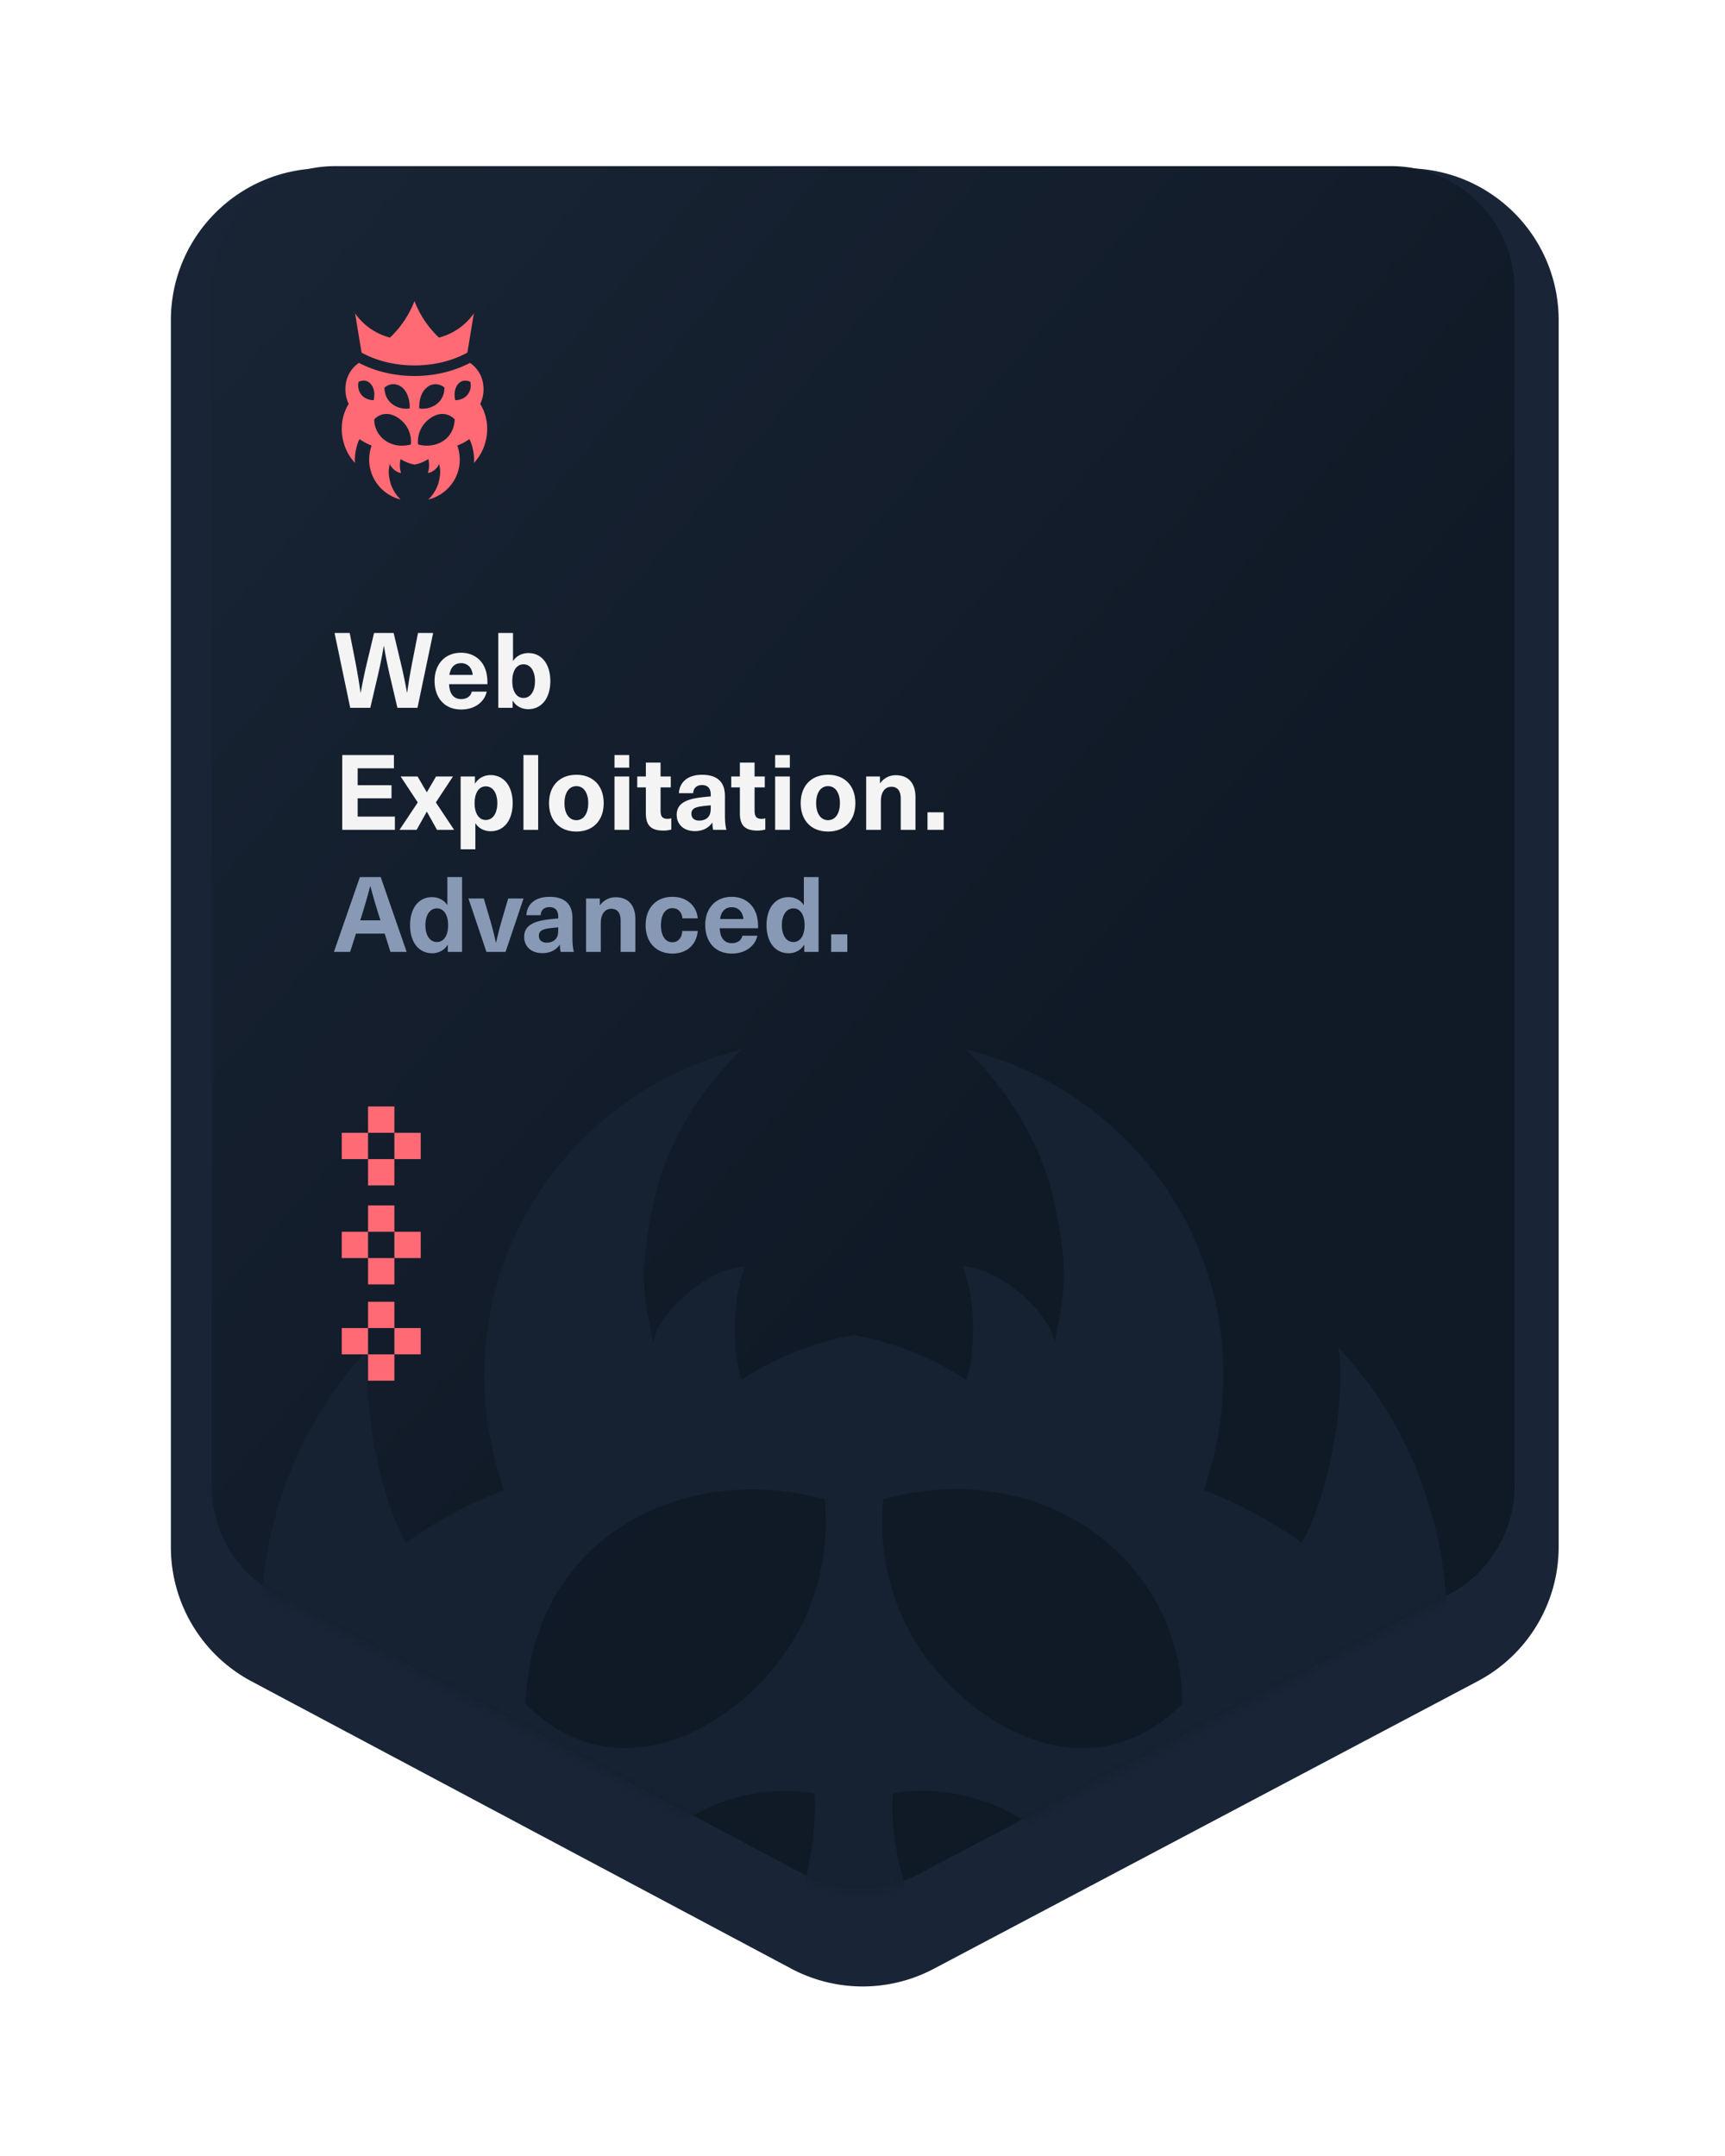
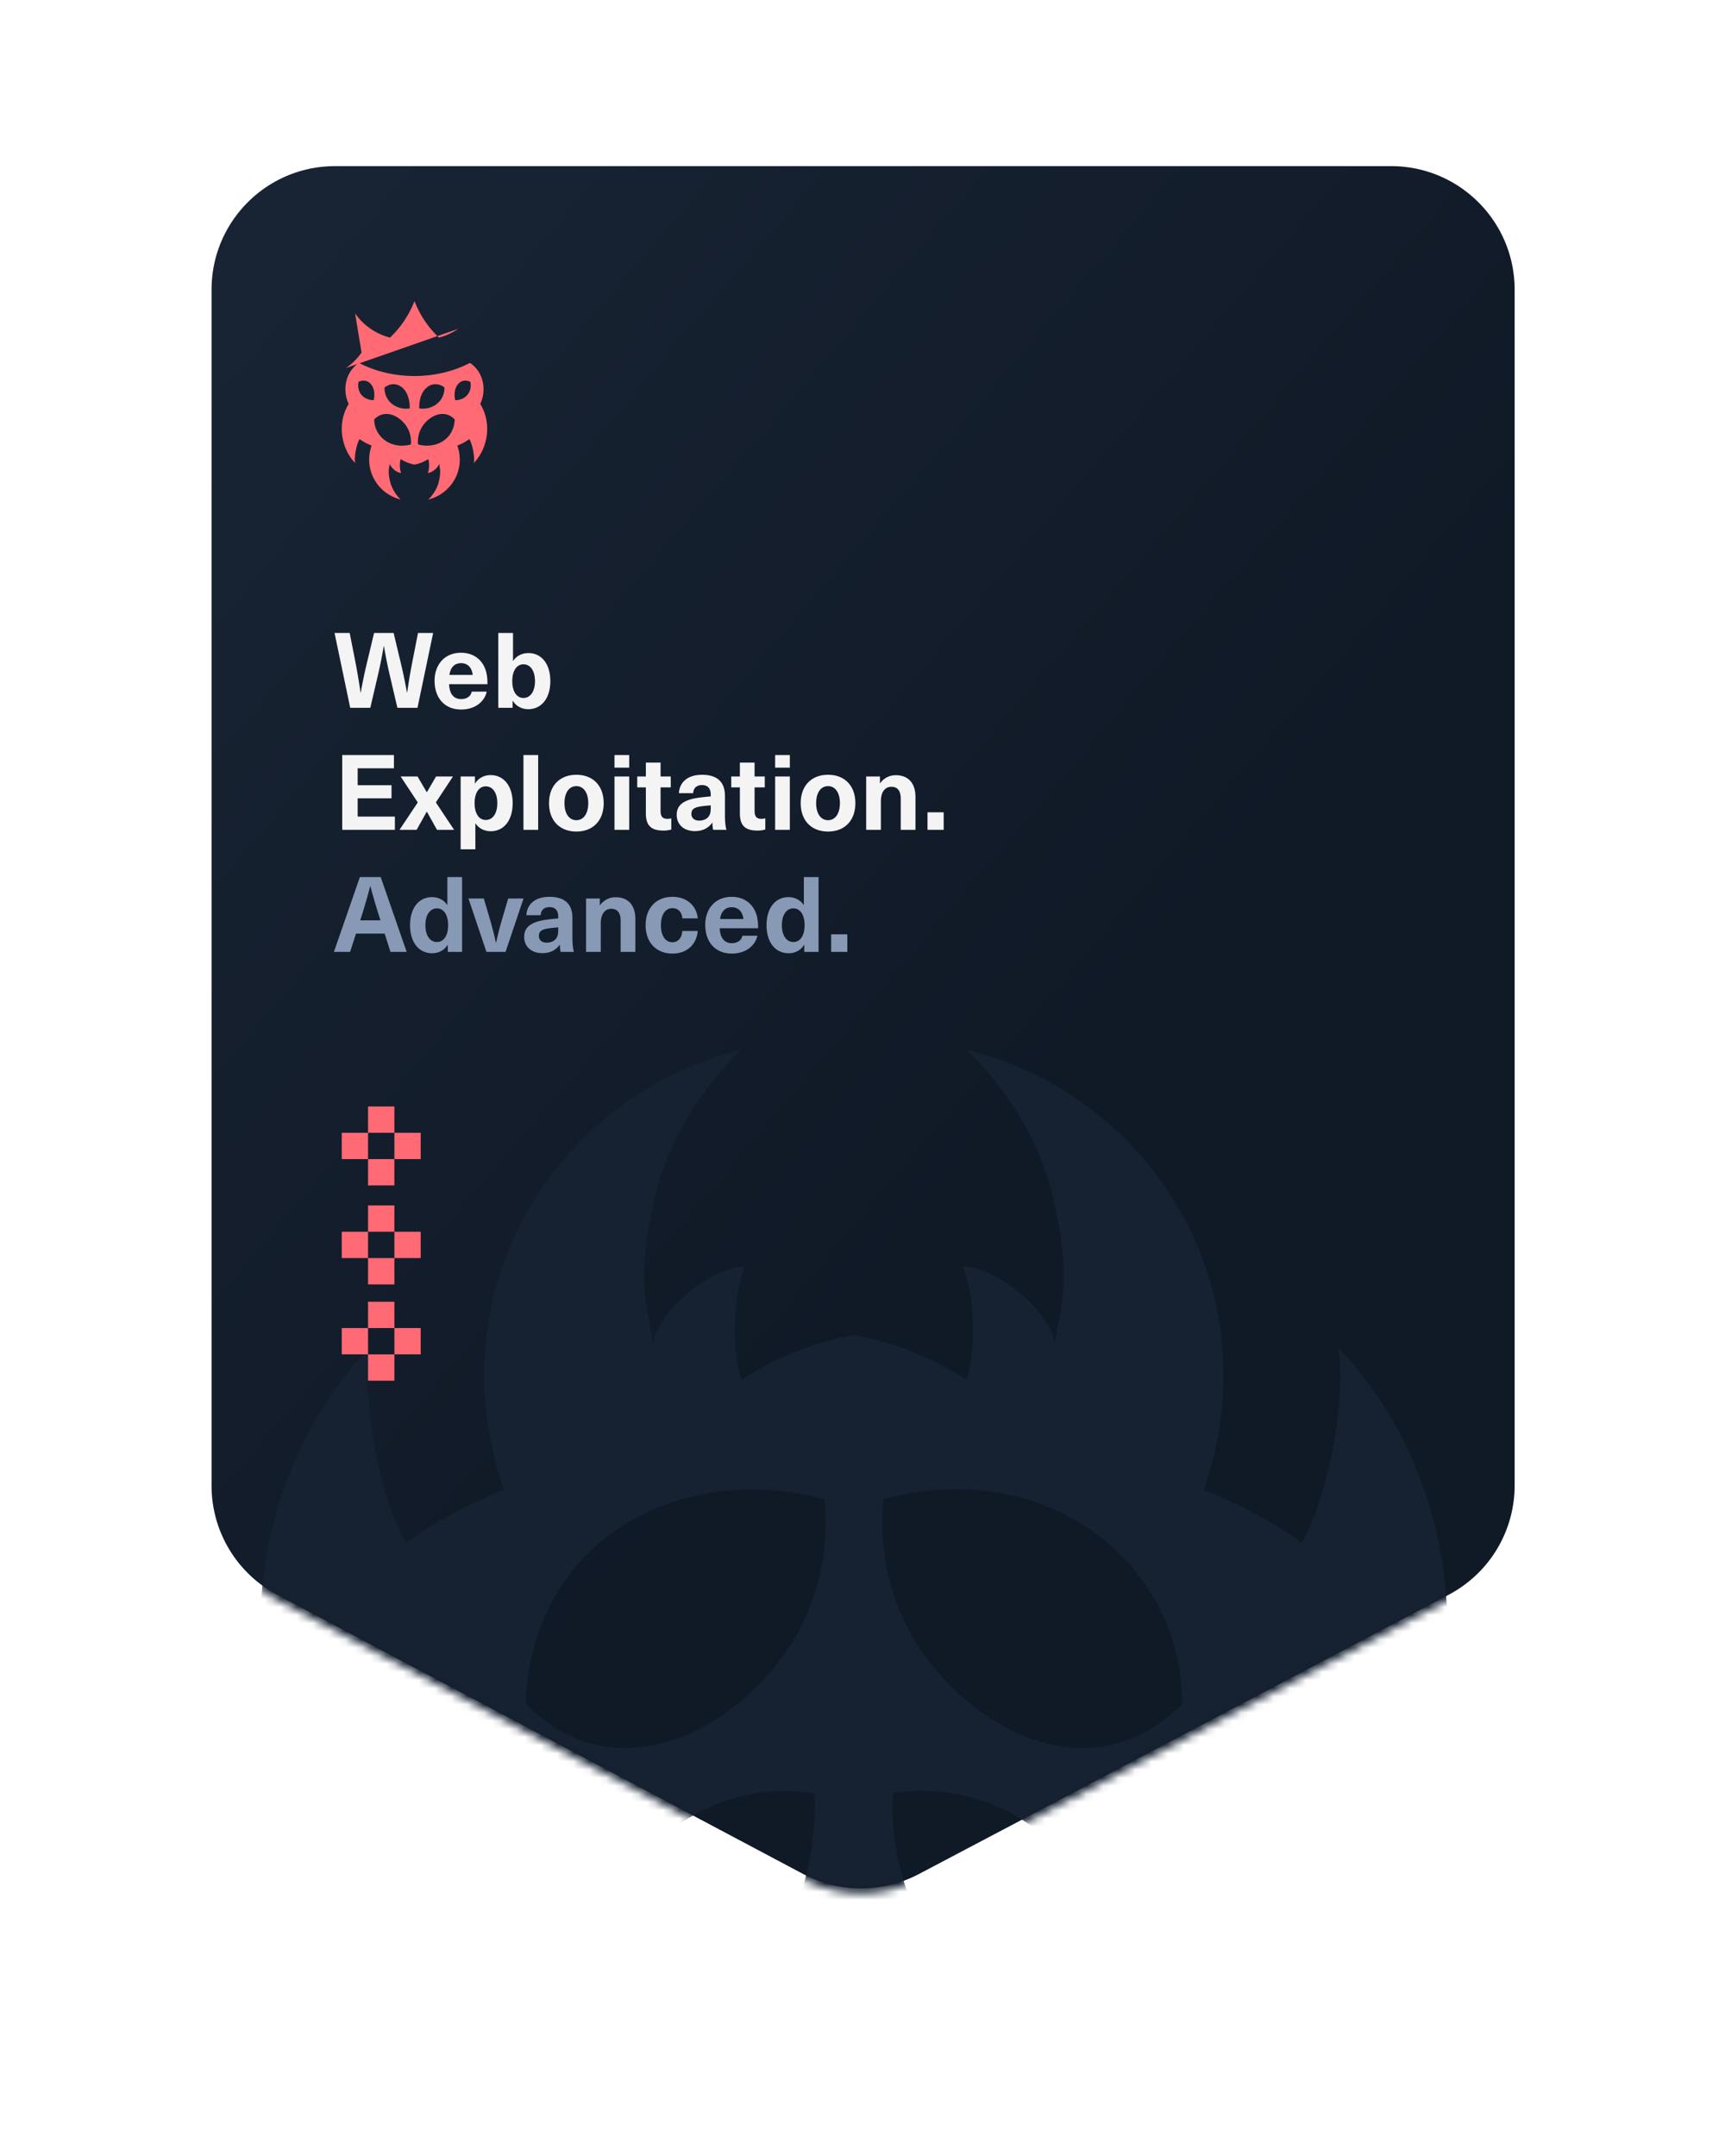
<svg xmlns="http://www.w3.org/2000/svg" width="212" height="265" fill="none">
  <g filter="url(#a)">
-     <path fill="#192537" d="M21 32.683C21 22.364 29.364 14 39.683 14h133.192c10.318 0 18.683 8.364 18.683 18.683V183.44a18.681 18.681 0 0 1-9.95 16.515l-66.857 35.353a18.686 18.686 0 0 1-17.513-.025l-66.335-35.316A18.684 18.684 0 0 1 21 183.477V32.683Z" />
-   </g>
+     </g>
  <path fill="url(#b)" d="M26 35.6c0-8.383 6.796-15.18 15.18-15.18h129.787c8.384 0 15.18 6.797 15.18 15.18v146.984a15.18 15.18 0 0 1-8.1 13.427l-65.143 34.346a15.179 15.179 0 0 1-14.197-.02L34.062 196.02A15.179 15.179 0 0 1 26 182.613V35.6Z" />
  <mask id="d" width="161" height="212" x="26" y="21" maskUnits="userSpaceOnUse" style="mask-type:alpha">
    <path fill="url(#c)" d="M26 36.18C26 27.796 32.796 21 41.18 21h129.787c8.384 0 15.18 6.796 15.18 15.18v146.983a15.18 15.18 0 0 1-8.1 13.428l-65.143 34.346a15.181 15.181 0 0 1-14.197-.02L34.062 196.6A15.18 15.18 0 0 1 26 183.192V36.18Z" />
  </mask>
  <g mask="url(#d)">
    <path fill="#FF6A74" d="M59.02 49.642c.68-1.358.658-3.706-1.256-5.042-4.114 2.155-9.544 2.153-13.653 0-1.921 1.34-1.932 3.697-1.255 5.042-1.502 2.443-.893 5.53.785 7.265-.122-.714.142-2.242.553-2.933a6.571 6.571 0 0 0 1.473.79c-1.05 3.077.829 5.962 3.579 6.637a4.764 4.764 0 0 1-1.249-1.999c-.346-1.343-.213-1.71-.083-2.412.078.477.859 1.131 1.384 1.145-.176-.431-.213-1.232-.055-1.705a4.748 4.748 0 0 0 1.694.675 4.705 4.705 0 0 0 1.694-.675c.159.473.122 1.274-.055 1.705.523-.014 1.304-.668 1.384-1.145.131.702.264 1.07-.082 2.412a4.757 4.757 0 0 1-1.249 2c2.764-.68 4.627-3.574 3.578-6.639a6.48 6.48 0 0 0 1.474-.79c.41.692.677 2.223.553 2.934 1.69-1.749 2.282-4.836.785-7.264Zm-10.536-2.414c1.719.213 1.923 2.39 1.861 2.972-1.361.23-3.09-.645-3.092-2.561.124-.104.597-.466 1.23-.411Zm-4.141 1.193c-.466-.66-.296-1.381-.269-1.492 1.265-.596 2.227.712 1.846 2.261-.071 0-1.024.016-1.577-.769Zm6.151 6.207c-2.428.663-4.5-.944-4.5-3.083 1.466-1.471 3.367-.222 4.076 1.038.495.886.456 1.728.424 2.045Zm1.993-7.02c.674-.584 1.613-.43 2.134.028-.002 1.926-1.744 2.79-3.092 2.562-.01-.23-.064-1.809.96-2.59h-.002Zm2.593 6.058c-.86.973-2.302 1.34-3.702.962a3.503 3.503 0 0 1 .425-2.045c.714-1.267 2.614-2.507 4.076-1.038-.01.347-.078 1.309-.799 2.121Zm2.45-5.245c-.554.783-1.506.772-1.577.77-.381-1.55.58-2.858 1.845-2.262.027.108.2.831-.269 1.492Z" />
-     <path fill="#FF6A74" d="M56.313 40.418a7.661 7.661 0 0 1-2.364 1.078A12.23 12.23 0 0 1 50.938 37a12.219 12.219 0 0 1-3.012 4.496 7.663 7.663 0 0 1-2.364-1.078 7.547 7.547 0 0 1-1.923-1.9l.796 4.82c3.801 2.111 9.22 2.102 13.005 0 .267-1.607.53-3.214.797-4.82a7.545 7.545 0 0 1-1.924 1.9Z" />
+     <path fill="#FF6A74" d="M56.313 40.418a7.661 7.661 0 0 1-2.364 1.078A12.23 12.23 0 0 1 50.938 37a12.219 12.219 0 0 1-3.012 4.496 7.663 7.663 0 0 1-2.364-1.078 7.547 7.547 0 0 1-1.923-1.9l.796 4.82a7.545 7.545 0 0 1-1.924 1.9Z" />
    <path fill="#162131" d="M38.991 224.958c-5.563 11.088-5.376 30.25 10.246 41.151 33.565-17.588 77.882-17.569 111.41 0 15.678-10.939 15.772-30.175 10.246-41.151 12.25-19.93 7.286-45.123-6.406-59.283.993 5.825-1.161 18.3-4.514 23.938-3.222-2.398-8.373-5.132-12.025-6.444 8.579-25.118-6.762-48.662-29.201-54.169 2.678 2.566 7.586 7.998 10.189 16.315 2.829 10.957 1.742 13.954.675 19.686-.637-3.896-7.006-9.235-11.295-9.347 1.442 3.521 1.742 10.058.449 13.917-5.6-3.522-9.983-4.72-13.823-5.507-3.84.768-8.223 1.985-13.823 5.507-1.293-3.859-.993-10.396.45-13.917-4.271.112-10.64 5.451-11.295 9.347-1.068-5.732-2.154-8.729.674-19.686 2.585-8.317 7.511-13.73 10.19-16.315-22.552 5.544-37.762 29.164-29.202 54.169-3.652 1.293-8.803 4.046-12.025 6.444-3.353-5.638-5.525-18.132-4.514-23.938-13.786 14.273-18.618 39.466-6.406 59.283Zm85.974 19.704c-14.029-1.742-15.696-19.498-15.19-24.256 11.107-1.873 25.211 5.263 25.23 20.904-1.011.843-4.87 3.802-10.04 3.352Zm33.791-9.74c3.802 5.395 2.416 11.276 2.191 12.175-10.321 4.87-18.169-5.806-15.059-18.449.58 0 8.353-.131 12.868 6.274Zm-50.199-50.648c19.817-5.413 36.731 7.699 36.731 25.156-11.969 12.006-27.478 1.817-33.266-8.466-4.045-7.23-3.727-14.105-3.465-16.69Zm-16.258 57.279c-5.507 4.776-13.168 3.522-17.42-.225.019-15.715 14.236-22.758 25.231-20.903.093 1.873.524 14.76-7.83 21.128h.019Zm-21.166-49.43c7.024-7.942 18.787-10.939 30.213-7.849.262 2.585.581 9.46-3.465 16.69-5.826 10.339-21.335 20.454-33.266 8.466.075-2.828.637-10.677 6.518-17.307Zm-19.986 42.799c4.514-6.387 12.288-6.293 12.869-6.274 3.109 12.643-4.74 23.319-15.06 18.449-.225-.88-1.63-6.78 2.191-12.175Z" />
  </g>
  <path fill="#F4F4F4" d="M51.308 87H48.84l-.853-3.643a59.106 59.106 0 0 1-.8-3.94h-.027a59.106 59.106 0 0 1-.8 3.94L45.508 87h-2.467l-1.925-9.197h1.86l.66 3.346c.257 1.317.49 2.673.67 3.978h.027c.232-1.305.516-2.648.84-3.978l.8-3.346h2.403l.8 3.346c.323 1.33.607 2.673.84 3.978h.026c.18-1.305.413-2.66.672-3.978l.658-3.346h1.86L51.308 87Zm5.37-1.072c.724 0 1.202-.388 1.292-.917h1.847c-.258 1.201-1.395 2.196-3.139 2.196-2.066 0-3.268-1.447-3.268-3.54 0-1.937 1.202-3.436 3.256-3.436 1.51 0 2.622.853 3.035 2.184.142.452.207.955.207 1.679h-4.715c.052 1.356.71 1.834 1.485 1.834Zm-.012-4.418c-.737 0-1.292.452-1.434 1.447h2.867c-.116-.995-.71-1.447-1.433-1.447Zm6.384-.284h.025c.4-.62 1.111-.956 1.86-.956 1.64 0 2.7 1.356 2.7 3.45 0 2.092-1.072 3.448-2.725 3.448-.763 0-1.486-.362-1.886-1.033h-.026V87H61.24v-9.197h1.809v3.423Zm1.278.426c-.813 0-1.369.763-1.369 2.067 0 1.305.556 2.067 1.37 2.067.865 0 1.42-.814 1.42-2.067 0-1.253-.555-2.067-1.42-2.067ZM48.414 94.431h-4.456v2.08h4.16v1.614h-4.16v2.247h4.573V102h-6.472v-9.197h6.355v1.628Zm5.152 4.198L55.813 102h-2.105l-1.24-2.222h-.026L51.202 102h-2.105l2.247-3.371-2.105-3.19h2.08l1.123 1.924h.026l1.124-1.925h2.08l-2.106 3.19Zm6.714-3.359c1.654 0 2.726 1.356 2.726 3.45 0 2.092-1.06 3.448-2.7 3.448-.75 0-1.46-.336-1.86-.956h-.026v3.178h-1.808v-8.952h1.756v.866h.026c.4-.672 1.124-1.034 1.886-1.034Zm-.581 1.382c-.814 0-1.37.763-1.37 2.067 0 1.305.556 2.067 1.37 2.067.865 0 1.42-.814 1.42-2.067 0-1.253-.555-2.067-1.42-2.067ZM66.14 102h-1.808v-9.197h1.808V102Zm4.694-6.769c2.053 0 3.358 1.357 3.358 3.488 0 2.131-1.305 3.488-3.358 3.488-2.054 0-3.359-1.357-3.359-3.488 0-2.131 1.305-3.487 3.359-3.487Zm0 1.395c-.892 0-1.46.814-1.46 2.093s.568 2.093 1.46 2.093c.89 0 1.46-.814 1.46-2.093s-.57-2.093-1.46-2.093Zm6.495-2.273H75.52v-1.55h1.808v1.55Zm0 7.647H75.52v-6.562h1.808V102Zm4.706-1.356c.168 0 .35-.026.465-.065v1.382a3.619 3.619 0 0 1-.956.129c-1.51 0-2.17-.607-2.17-2.13v-3.178h-1.059v-1.344h1.06v-1.705h1.808v1.705h1.253v1.343h-1.253v2.855c0 .724.232 1.008.852 1.008Zm4.243-5.413c1.86 0 2.816.879 2.816 2.597v2.377c0 .826.064 1.356.18 1.795h-1.627a3.74 3.74 0 0 1-.09-.878h-.026c-.491.697-1.228 1.033-2.132 1.033-1.395 0-2.234-.853-2.234-1.989 0-1.072.645-1.796 2.544-2.093.491-.077 1.227-.155 1.64-.18v-.233c0-.827-.439-1.163-1.071-1.163-.672 0-1.06.375-1.085.995h-1.757c.064-1.253.969-2.26 2.842-2.26Zm1.072 4.005v-.246c-.388.026-.93.078-1.318.142-.749.13-1.059.375-1.059.905 0 .49.336.826.969.826.374 0 .775-.116 1.033-.374.31-.31.375-.66.375-1.253Zm6.24 1.408c.168 0 .349-.026.465-.065v1.382a3.618 3.618 0 0 1-.956.129c-1.511 0-2.17-.607-2.17-2.13v-3.178h-1.06v-1.344h1.06v-1.705h1.808v1.705h1.253v1.343h-1.252v2.855c0 .724.232 1.008.852 1.008Zm3.48-6.29h-1.808v-1.55h1.808v1.55Zm0 7.646h-1.808v-6.562h1.808V102Zm4.694-6.769c2.054 0 3.358 1.357 3.358 3.488 0 2.131-1.304 3.488-3.358 3.488-2.054 0-3.359-1.357-3.359-3.488 0-2.131 1.305-3.487 3.359-3.487Zm0 1.395c-.892 0-1.46.814-1.46 2.093s.568 2.093 1.46 2.093c.891 0 1.459-.814 1.459-2.093s-.568-2.093-1.459-2.093Zm8.329-1.343c1.473 0 2.416.904 2.416 2.687V102H110.7v-3.85c0-.994-.439-1.446-1.149-1.446-.75 0-1.292.594-1.292 1.783V102h-1.808v-6.562h1.692v.827h.026a2.334 2.334 0 0 1 1.924-.982Zm5.885 6.717h-1.989v-2.157h1.989V102Z" />
  <path fill="#8799B5" d="M47.278 114.752H43.75L43.028 117h-1.99l3.191-9.197h2.558l3.19 9.197h-1.989l-.71-2.248Zm-.517-1.627-.194-.607a75.54 75.54 0 0 1-1.046-3.591h-.026a75.32 75.32 0 0 1-1.033 3.591l-.194.607h2.493ZM56.789 117h-1.756v-.865h-.026c-.4.671-1.124 1.033-1.886 1.033-1.653 0-2.725-1.356-2.725-3.449 0-2.092 1.059-3.449 2.7-3.449.748 0 1.459.336 1.86.956h.025v-3.423h1.808V117Zm-3.087-5.348c-.865 0-1.42.814-1.42 2.067 0 1.253.555 2.067 1.42 2.067.814 0 1.37-.762 1.37-2.067 0-1.305-.556-2.067-1.37-2.067Zm8.43 5.348h-2.35l-2.209-6.562h1.886l.762 2.584c.271.93.517 1.885.723 2.841h.026c.207-.956.452-1.911.724-2.841l.762-2.584h1.885L62.133 117Zm5.4-6.768c1.86 0 2.817.878 2.817 2.596v2.377c0 .826.064 1.356.18 1.795h-1.627a3.74 3.74 0 0 1-.09-.878h-.026c-.491.697-1.227 1.033-2.132 1.033-1.394 0-2.234-.853-2.234-1.989 0-1.072.646-1.796 2.544-2.093.491-.077 1.228-.155 1.641-.181v-.232c0-.827-.44-1.163-1.072-1.163-.672 0-1.06.375-1.085.995H64.69c.065-1.253.969-2.26 2.842-2.26Zm1.073 4.004v-.246c-.388.026-.93.078-1.318.142-.749.13-1.059.375-1.059.905 0 .49.336.826.969.826.375 0 .775-.116 1.033-.374.31-.31.375-.659.375-1.253Zm7.064-3.953c1.472 0 2.415.904 2.415 2.687V117h-1.808v-3.849c0-.995-.44-1.447-1.15-1.447-.749 0-1.291.594-1.291 1.783V117h-1.809v-6.562h1.693v.827h.025a2.336 2.336 0 0 1 1.925-.982Zm6.983-.051c1.77 0 2.958 1.11 3.1 2.647h-1.886c-.064-.775-.53-1.252-1.227-1.252-.878 0-1.408.8-1.408 2.092s.53 2.093 1.408 2.093c.698 0 1.163-.53 1.214-1.382h1.899c-.142 1.666-1.33 2.777-3.1 2.777-2.002 0-3.307-1.37-3.307-3.488s1.305-3.487 3.307-3.487Zm7.29 5.696c.723 0 1.201-.388 1.292-.917h1.847c-.258 1.201-1.395 2.196-3.139 2.196-2.067 0-3.268-1.447-3.268-3.54 0-1.937 1.201-3.435 3.255-3.435 1.511 0 2.622.852 3.036 2.182.142.453.206.956.206 1.68h-4.714c.051 1.356.71 1.834 1.485 1.834Zm-.013-4.418c-.736 0-1.291.452-1.434 1.447h2.868c-.116-.995-.71-1.447-1.434-1.447ZM100.6 117h-1.757v-.865h-.026c-.4.671-1.124 1.033-1.886 1.033-1.653 0-2.725-1.356-2.725-3.449 0-2.092 1.059-3.449 2.7-3.449.749 0 1.459.336 1.86.956h.025v-3.423h1.809V117Zm-3.088-5.348c-.865 0-1.42.814-1.42 2.067 0 1.253.555 2.067 1.42 2.067.814 0 1.37-.762 1.37-2.067 0-1.305-.556-2.067-1.37-2.067Zm6.622 5.348h-1.989v-2.157h1.989V117Z" />
  <path fill="#FF6A74" d="M48.469 151.399v-3.235h-3.235v3.235zM51.705 154.634v-3.235H48.47v3.235zM48.469 157.869v-3.235h-3.235v3.235zM45.234 154.634v-3.235H42v3.235zM48.469 163.235V160h-3.235v3.235zM51.705 166.469v-3.235H48.47v3.235zM48.469 169.705v-3.235h-3.235v3.235zM45.234 166.469v-3.235H42v3.235zM48.469 139.235V136h-3.235v3.235zM51.705 142.469v-3.235H48.47v3.235zM48.469 145.705v-3.235h-3.235v3.235zM45.234 142.469v-3.235H42v3.235z" />
  <defs>
    <linearGradient id="b" x1="122.447" x2="-123.338" y1="143.971" y2="-65.537" gradientUnits="userSpaceOnUse">
      <stop stop-color="#101926" />
      <stop offset="1" stop-color="#223146" />
    </linearGradient>
    <linearGradient id="c" x1="122.447" x2="-123.338" y1="144.55" y2="-64.957" gradientUnits="userSpaceOnUse">
      <stop stop-color="#101926" />
      <stop offset="1" stop-color="#223146" />
    </linearGradient>
    <filter id="a" width="210.677" height="263.596" x=".94" y=".627" color-interpolation-filters="sRGB" filterUnits="userSpaceOnUse">
      <feFlood flood-opacity="0" result="BackgroundImageFix" />
      <feColorMatrix in="SourceAlpha" result="hardAlpha" values="0 0 0 0 0 0 0 0 0 0 0 0 0 0 0 0 0 0 127 0" />
      <feOffset dy="6.687" />
      <feGaussianBlur stdDeviation="10.03" />
      <feComposite in2="hardAlpha" operator="out" />
      <feColorMatrix values="0 0 0 0 0 0 0 0 0 0.059 0 0 0 0 0.059 0 0 0 0.22 0" />
      <feBlend in2="BackgroundImageFix" result="effect1_dropShadow_2941_613" />
      <feBlend in="SourceGraphic" in2="effect1_dropShadow_2941_613" result="shape" />
    </filter>
  </defs>
</svg>